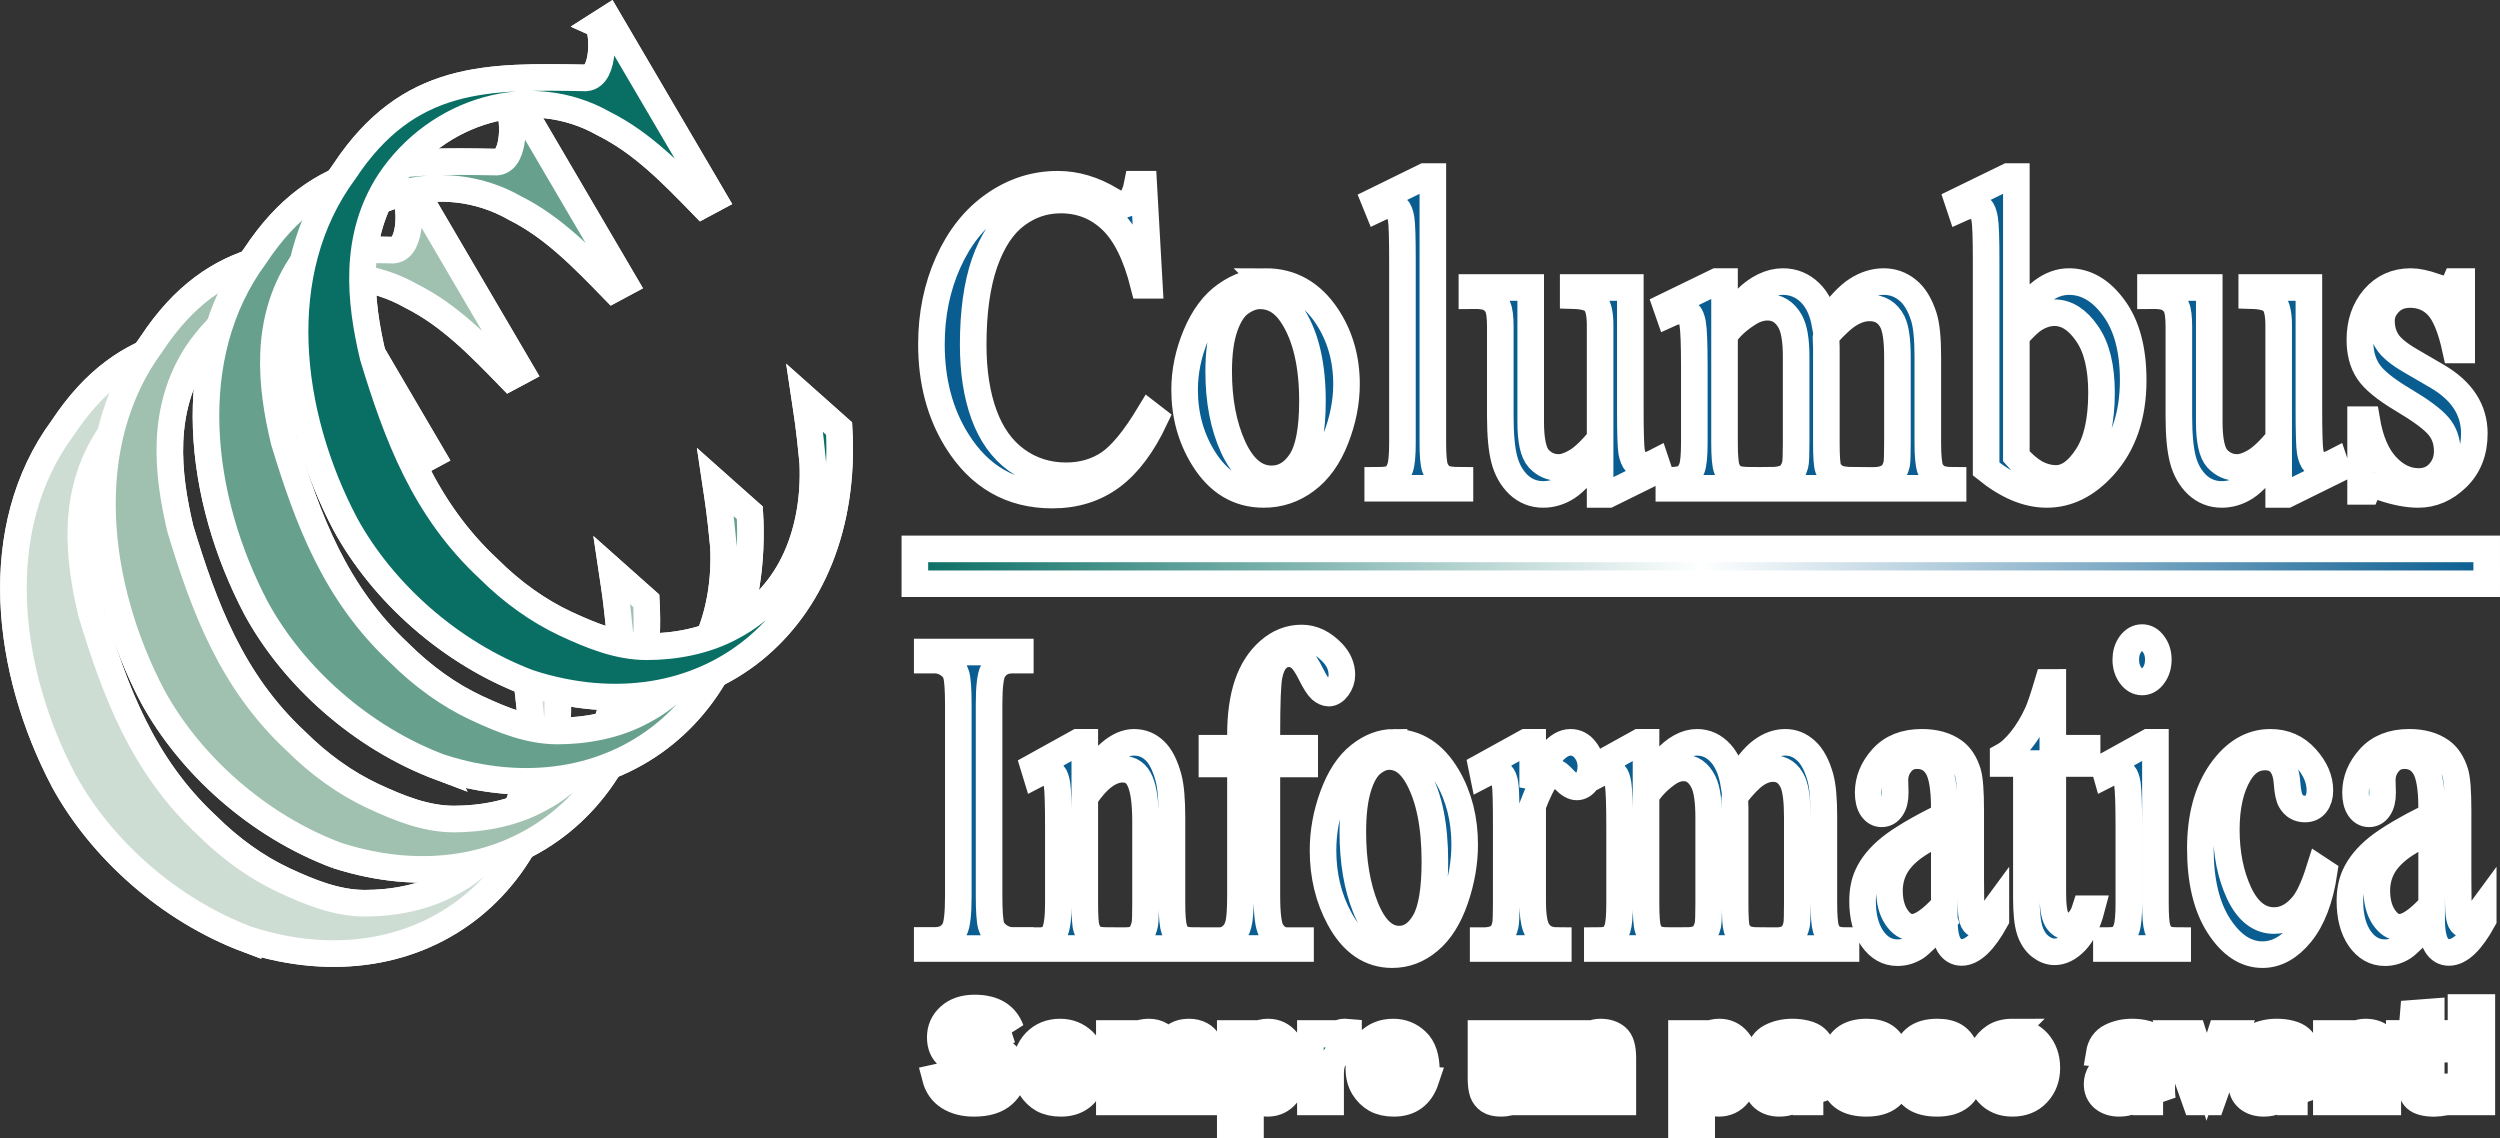
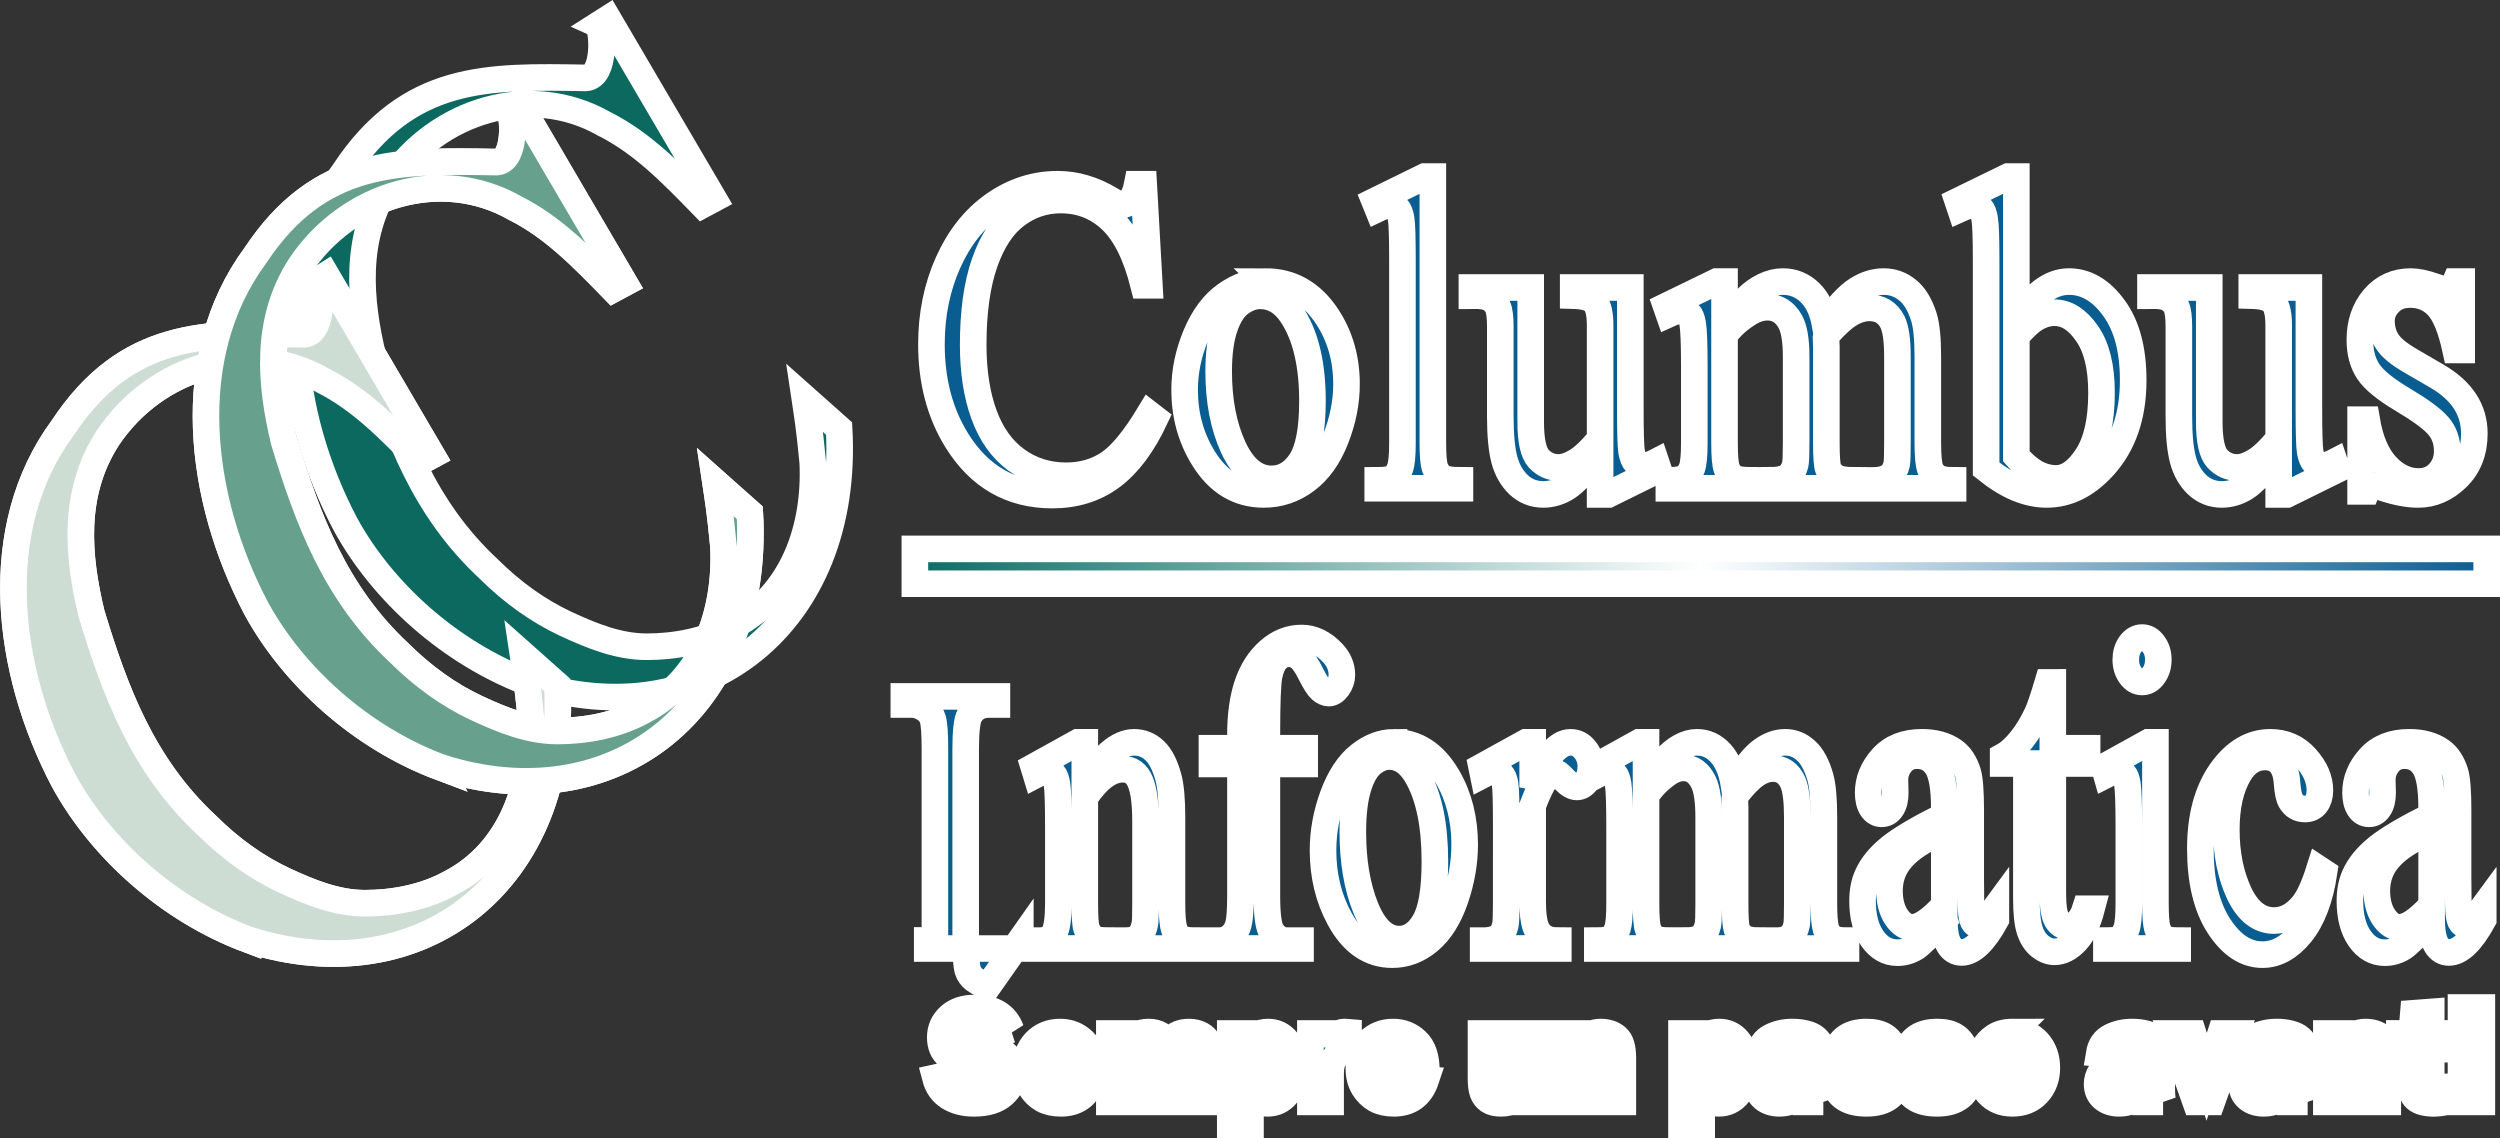
<svg xmlns="http://www.w3.org/2000/svg" xmlns:ns1="http://sodipodi.sourceforge.net/DTD/sodipodi-0.dtd" xmlns:ns2="http://www.inkscape.org/namespaces/inkscape" xmlns:xlink="http://www.w3.org/1999/xlink" viewBox="0 0 940.294 428.138" version="1.1" id="svg43" ns1:docname="logo-columbus.svg" ns2:version="1.2.1 (9c6d41e410, 2022-07-14)" width="940.294" height="428.138">
  <rect x="0" y="0" width="940.294" height="428.138" fill="#333333" stroke="none" />
  <ns1:namedview id="namedview45" pagecolor="#505050" bordercolor="#ffffff" borderopacity="1" ns2:showpageshadow="0" ns2:pageopacity="0" ns2:pagecheckerboard="1" ns2:deskcolor="#505050" showgrid="false" ns2:zoom="0.91408283" ns2:cx="525.66352" ns2:cy="254.90031" ns2:window-width="1920" ns2:window-height="1009" ns2:window-x="1912" ns2:window-y="-2" ns2:window-maximized="1" ns2:current-layer="svg43" />
  <defs id="defs5">
    <path id="reuse-0" fill="#ceddd4" d="M 90.956,357.119 C 60.057,345.545 33.82,321.704 19.505,295.49 -2.972,252.804 -9.658,197.659 19.111,158.7 c 24.918,-37.678 55.409,-36.963 93.656,-36.287 7.757,-0.593 6.535,-19.417 4.519,-20.425 l 4.022,-2.565 40.988,69.908 -4.386,2.352 c -11.975,-12.313 -23.348,-24.069 -38.094,-31.457 -28.59,-16.306 -64.712,-5.372 -83.25,22.399 -14.016,21.671 -11.514,46.268 -6.323,67.983 9.208,30.274 19.82,58.927 44.676,82.108 9.282,9.221 19.248,16.338 29.898,21.351 10.597,4.915 20.578,8.895 31.442,8.941 10.96,-0.008 23.123,-2.16 33.485,-7.956 23.196,-12.231 32.106,-38.077 30.922,-63.512 -1.382,-14.316 -1.96,-17.232 -3.117,-25.003 l 13.336,11.863 c 4.269,75.825 -52.893,120.195 -119.928,98.717 z" font-family="Georgia" font-size="82.519px" font-weight="400" letter-spacing="206.298" style="line-height:2.25;-inkscape-font-specification:'Georgia, Normal';font-variant-ligatures:normal;font-variant-caps:normal;font-variant-numeric:normal;font-feature-settings:normal;text-align:start" word-spacing="0" />
-     <path id="reuse-1" fill="#a0c0b0" d="M 125.473,324.478 C 94.574,312.904 68.336,289.064 54.022,262.849 31.545,220.163 24.859,165.018 53.627,126.059 78.545,88.382 109.036,89.096 147.283,89.772 c 7.757,-0.593 6.535,-19.417 4.519,-20.425 l 4.022,-2.565 40.988,69.908 -4.386,2.352 c -11.975,-12.313 -23.348,-24.069 -38.094,-31.457 -28.59,-16.306 -64.712,-5.372 -83.25,22.399 -14.016,21.671 -11.514,46.268 -6.323,67.983 9.208,30.274 19.82,58.927 44.676,82.108 9.283,9.221 19.248,16.338 29.898,21.351 10.597,4.915 20.578,8.895 31.442,8.941 10.96,-0.008 23.123,-2.16 33.485,-7.956 23.196,-12.231 32.106,-38.077 30.922,-63.512 -1.382,-14.316 -1.96,-17.232 -3.117,-25.003 l 13.336,11.863 c 4.269,75.825 -52.893,120.195 -119.928,98.717 z" font-family="Georgia" font-size="82.519px" font-weight="400" letter-spacing="206.298" style="line-height:2.25;-inkscape-font-specification:'Georgia, Normal';font-variant-ligatures:normal;font-variant-caps:normal;font-variant-numeric:normal;font-feature-settings:normal;text-align:start" word-spacing="0" />
    <path id="reuse-2" fill="#67a18e" d="M 165.617,290.337 C 134.718,278.763 108.481,254.922 94.166,228.708 71.689,186.022 65.003,130.877 93.772,91.918 118.689,54.24 149.181,54.955 187.427,55.631 c 7.756,-0.593 6.535,-19.417 4.518,-20.425 l 4.022,-2.565 40.989,69.908 -4.386,2.352 C 220.596,92.588 209.223,80.832 194.477,73.444 165.887,57.138 129.765,68.072 111.227,95.843 c -14.016,21.671 -11.514,46.268 -6.323,67.983 9.208,30.274 19.82,58.927 44.676,82.108 9.283,9.221 19.248,16.338 29.898,21.351 10.597,4.915 20.578,8.895 31.442,8.941 10.96,-0.008 23.123,-2.16 33.485,-7.956 23.196,-12.231 32.106,-38.077 30.922,-63.512 -1.382,-14.316 -1.96,-17.232 -3.117,-25.003 l 13.336,11.863 c 4.269,75.825 -52.893,120.195 -119.928,98.717 z" font-family="Georgia" font-size="82.519px" font-weight="400" letter-spacing="206.298" style="line-height:2.25;-inkscape-font-specification:'Georgia, Normal';font-variant-ligatures:normal;font-variant-caps:normal;font-variant-numeric:normal;font-feature-settings:normal;text-align:start" word-spacing="0" />
  </defs>
  <defs id="defs15">
    <linearGradient id="a">
      <stop offset="0" stop-color="#096e64" id="stop7" />
      <stop offset=".5" stop-color="#feffff" id="stop9" />
      <stop offset="1" stop-color="#0a5d90" id="stop11" />
    </linearGradient>
    <linearGradient xlink:href="#a" id="b" x1="146.303" x2="70.345" y1="210.939" y2="210.939" gradientTransform="matrix(-7.783,0,0,-7.78,1482.807,1860.643)" gradientUnits="userSpaceOnUse" />
  </defs>
  <path fill="#0a5d90" d="m 430.169,69.296 2.135,38.008 h -2.135 q -4.271,-17.067 -12.193,-24.569 -7.922,-7.503 -19.012,-7.503 -9.299,0 -16.808,5.689 -7.508,5.606 -11.848,17.974 -4.271,12.367 -4.271,30.753 0,15.17 4.064,26.301 4.064,11.13 12.193,17.067 8.197,5.936 18.668,5.936 9.093,0 16.05,-4.617 6.957,-4.699 15.292,-18.551 l 2.135,1.649 q -7.026,14.923 -16.395,21.849 -9.368,6.926 -22.25,6.926 -23.214,0 -35.958,-20.612 -9.506,-15.335 -9.506,-36.112 0,-16.737 6.269,-30.753 6.269,-14.016 17.221,-21.684 11.022,-7.75 24.041,-7.75 10.126,0 19.977,5.936 2.893,1.814 4.133,1.814 1.86,0 3.238,-1.566 1.791,-2.226 2.549,-6.184 z m 45.9,36.607 q 14.328,0 23.008,13.027 7.371,11.13 7.371,25.559 0,10.141 -4.064,20.529 -4.064,10.388 -11.228,15.665 -7.095,5.277 -15.844,5.277 -14.259,0 -22.663,-13.604 -7.095,-11.46 -7.095,-25.724 0,-10.388 4.271,-20.612 4.34,-10.306 11.366,-15.17 7.026,-4.947 14.879,-4.947 z m -2.135,5.359 q -3.651,0 -7.371,2.638 -3.651,2.556 -5.924,9.069 -2.273,6.513 -2.273,16.737 0,16.489 5.442,28.444 5.511,11.955 14.466,11.955 6.682,0 11.022,-6.596 4.34,-6.596 4.34,-22.673 0,-20.117 -7.233,-31.66 -4.891,-7.915 -12.468,-7.915 z M 538.916,66.411 V 166.584 q 0,7.09 0.827,9.399 0.895,2.309 2.687,3.545 1.791,1.154 6.682,1.154 v 2.968 h -30.929 v -2.968 q 4.34,0 5.924,-1.072 1.584,-1.072 2.48,-3.545 0.896,-2.473 0.896,-9.481 V 97.988 q 0,-12.779 -0.482,-15.665 -0.483,-2.968 -1.584,-4.04 -1.033,-1.072 -2.687,-1.072 -1.791,0 -4.546,1.319 l -1.171,-2.886 18.806,-9.234 z m 74.281,41.718 v 45.758 q 0,13.109 0.482,16.077 0.551,2.886 1.653,4.04 1.171,1.154 2.687,1.154 2.135,0 4.822,-1.402 l 0.964,2.886 -18.874,9.317 h -3.1 v -15.995 q -8.128,10.553 -12.399,13.274 -4.271,2.721 -9.024,2.721 -5.304,0 -9.231,-3.628 -3.858,-3.71 -5.373,-9.481 -1.515,-5.771 -1.515,-16.325 V 122.805 q 0,-5.359 -0.964,-7.42 -0.964,-2.061 -2.893,-3.133 -1.86,-1.154 -6.82,-1.072 v -3.051 h 22.112 v 50.54 q 0,10.553 3.031,13.851 3.1,3.298 7.44,3.298 2.962,0 6.682,-2.226 3.789,-2.226 8.955,-8.492 v -42.79 q 0,-6.431 -1.998,-8.657 -1.929,-2.309 -8.128,-2.473 v -3.051 z m 35.43,13.851 q 6.888,-8.245 8.128,-9.481 3.1,-3.133 6.682,-4.864 3.582,-1.731 7.095,-1.731 5.924,0 10.195,4.122 4.271,4.122 5.717,11.955 7.095,-9.894 11.986,-12.944 4.891,-3.133 10.057,-3.133 5.029,0 8.886,3.133 3.926,3.051 6.2,10.059 1.515,4.782 1.515,15.005 v 32.484 q 0,7.09 0.896,9.729 0.689,1.814 2.549,3.133 1.86,1.237 6.062,1.237 v 2.968 H 703.459 v -2.968 h 1.309 q 4.064,0 6.337,-1.896 1.584,-1.319 2.273,-4.205 0.276,-1.402 0.276,-7.997 v -32.484 q 0,-9.234 -1.86,-13.027 -2.686,-5.277 -8.611,-5.277 -3.651,0 -7.371,2.226 -3.651,2.144 -8.886,8.08 l -0.138,0.907 0.138,3.545 v 36.03 q 0,7.75 0.689,9.646 0.758,1.896 2.755,3.215 1.998,1.237 6.82,1.237 v 2.968 H 665.297 v -2.968 q 5.235,0 7.164,-1.484 1.998,-1.484 2.755,-4.452 0.345,-1.402 0.345,-8.162 v -32.484 q 0,-9.234 -2.273,-13.274 -3.031,-5.277 -8.473,-5.277 -3.72,0 -7.371,2.391 -5.717,3.628 -8.817,8.162 v 40.482 q 0,7.42 0.827,9.646 0.896,2.226 2.549,3.38 1.722,1.072 6.888,1.072 v 2.968 H 627.686 v -2.968 q 4.34,0 6.062,-1.072 1.722,-1.154 2.618,-3.545 0.895,-2.473 0.895,-9.481 v -28.857 q 0,-12.45 -0.62,-16.077 -0.483,-2.721 -1.515,-3.71 -1.033,-1.072 -2.824,-1.072 -1.929,0 -4.615,1.237 l -1.033,-2.968 19.012,-9.234 h 2.962 z m 109.757,-0.824 q 9.162,-15.253 19.77,-15.253 9.713,0 16.946,9.976 7.233,9.894 7.233,27.125 0,20.117 -11.159,32.402 -9.575,10.553 -21.354,10.553 -5.511,0 -11.228,-2.391 -5.649,-2.391 -11.573,-7.173 V 98.153 q 0,-12.862 -0.551,-15.83 -0.482,-2.968 -1.584,-4.04 -1.102,-1.072 -2.755,-1.072 -1.929,0 -4.822,1.319 l -0.964,-2.886 18.943,-9.234 h 3.1 z m 0,5.277 v 45.181 q 3.513,4.122 7.233,6.266 3.789,2.061 7.715,2.061 6.269,0 11.642,-8.245 5.442,-8.245 5.442,-23.992 0,-14.511 -5.442,-22.261 -5.373,-7.833 -12.262,-7.833 -3.651,0 -7.302,2.226 -2.755,1.649 -7.026,6.596 z m 110.032,-18.303 v 45.758 q 0,13.109 0.482,16.077 0.551,2.886 1.653,4.04 1.171,1.154 2.687,1.154 2.135,0 4.822,-1.402 l 0.964,2.886 -18.874,9.317 h -3.1 v -15.995 q -8.128,10.553 -12.399,13.274 -4.271,2.721 -9.024,2.721 -5.304,0 -9.231,-3.628 -3.858,-3.71 -5.373,-9.481 -1.515,-5.771 -1.515,-16.325 V 122.805 q 0,-5.359 -0.964,-7.42 -0.964,-2.061 -2.893,-3.133 -1.86,-1.154 -6.82,-1.072 v -3.051 h 22.112 v 50.54 q 0,10.553 3.031,13.851 3.1,3.298 7.44,3.298 2.962,0 6.682,-2.226 3.789,-2.226 8.955,-8.492 v -42.79 q 0,-6.431 -1.998,-8.657 -1.929,-2.309 -8.128,-2.473 v -3.051 z m 57.473,-2.226 v 25.724 h -2.273 q -2.618,-12.12 -6.751,-16.489 -4.064,-4.37 -10.402,-4.37 -4.822,0 -7.784,3.051 -2.962,3.051 -2.962,6.761 0,4.617 2.204,7.915 2.135,3.38 8.68,7.173 l 10.057,5.854 q 13.984,8.162 13.984,21.519 0,10.306 -6.544,16.654 -6.475,6.266 -14.535,6.266 -5.786,0 -13.226,-2.473 -2.273,-0.824 -3.72,-0.824 -1.584,0 -2.48,2.144 h -2.273 v -26.96 h 2.273 q 1.929,11.543 7.371,17.396 5.442,5.854 12.193,5.854 4.753,0 7.715,-3.298 3.031,-3.38 3.031,-8.08 0,-5.689 -3.375,-9.564 -3.307,-3.875 -13.295,-9.811 -9.988,-5.936 -13.088,-10.718 -3.1,-4.7 -3.1,-11.872 0,-9.317 5.304,-15.583 5.373,-6.266 13.846,-6.266 3.72,0 9.024,1.896 3.513,1.237 4.684,1.237 1.102,0 1.722,-0.577 0.62,-0.577 1.447,-2.556 z" font-family="'Times New Roman'" font-size="96px" letter-spacing="1" style="line-height:2;-inkscape-font-specification:'Times New Roman, Normal';stroke:#ffffff;stroke-width:10;stroke-dasharray:none;paint-order:markers stroke fill" word-spacing="0" id="path17" />
-   <path fill="#0a5d90" d="m 383.764,353.716 v 3.043 h -35.017 v -3.043 h 2.893 q 5.063,0 7.353,-4.03 1.446,-2.632 1.446,-12.666 v -72.049 q 0,-8.472 -0.783,-11.186 -0.603,-2.056 -2.471,-3.537 -2.652,-1.974 -5.545,-1.974 h -2.893 v -3.043 h 35.017 v 3.043 h -2.953 q -5.002,0 -7.293,4.03 -1.507,2.632 -1.507,12.666 v 72.049 q 0,8.472 0.783,11.186 0.603,2.056 2.531,3.537 2.592,1.974 5.485,1.974 z m 24.248,-58.561 q 9.703,-15.956 18.503,-15.956 4.52,0 7.775,3.125 3.255,3.043 5.183,10.116 1.326,4.935 1.326,15.134 v 32.159 q 0,7.156 0.844,9.705 0.663,2.056 2.109,3.208 1.507,1.151 5.485,1.151 v 2.961 h -27.302 v -2.961 h 1.145 q 3.857,0 5.364,-1.563 1.567,-1.645 2.17,-4.77 0.241,-1.234 0.241,-7.731 v -30.843 q 0,-10.281 -1.989,-14.887 -1.929,-4.688 -6.569,-4.688 -7.172,0 -14.284,10.692 v 39.726 q 0,7.649 0.663,9.459 0.844,2.385 2.29,3.537 1.507,1.069 6.027,1.069 v 2.961 h -27.302 v -2.961 h 1.205 q 4.219,0 5.665,-2.879 1.507,-2.961 1.507,-11.186 v -27.964 q 0,-13.571 -0.482,-16.532 -0.422,-2.961 -1.386,-4.03 -0.904,-1.069 -2.471,-1.069 -1.688,0 -4.038,1.234 l -0.904,-2.961 16.634,-9.212 h 2.592 z m 68.487,-7.814 v 49.513 q 0,10.528 1.688,13.324 2.23,3.619 5.967,3.619 h 5.002 v 2.961 h -32.967 v -2.961 h 2.471 q 2.411,0 4.4,-1.645 1.989,-1.645 2.712,-4.441 0.783,-2.796 0.783,-10.857 v -49.513 h -10.728 v -5.922 h 10.728 v -4.935 q 0,-11.268 2.652,-19.082 2.652,-7.814 8.076,-12.584 5.485,-4.853 12.295,-4.853 6.328,0 11.632,5.593 3.496,3.701 3.496,8.307 0,2.467 -1.567,4.688 -1.567,2.138 -3.375,2.138 -1.386,0 -2.953,-1.316 -1.507,-1.398 -3.737,-5.84 -2.23,-4.524 -4.098,-6.086 -1.868,-1.563 -4.159,-1.563 -2.772,0 -4.701,2.056 -1.929,1.974 -2.772,6.251 -0.844,4.195 -0.844,21.796 v 5.428 h 14.224 v 5.922 z m 47.814,-8.143 q 12.536,0 20.13,12.995 6.449,11.104 6.449,25.497 0,10.117 -3.556,20.48 -3.556,10.363 -9.824,15.627 -6.208,5.264 -13.862,5.264 -12.476,0 -19.829,-13.571 -6.208,-11.432 -6.208,-25.661 0,-10.363 3.737,-20.562 3.797,-10.281 9.944,-15.134 6.148,-4.935 13.018,-4.935 z m -1.868,5.346 q -3.194,0 -6.449,2.632 -3.194,2.55 -5.183,9.047 -1.989,6.498 -1.989,16.696 0,16.45 4.761,28.376 4.822,11.926 12.657,11.926 5.846,0 9.643,-6.58 3.797,-6.58 3.797,-22.618 0,-20.069 -6.328,-31.583 -4.279,-7.896 -10.909,-7.896 z m 54.022,-5.346 v 16.943 q 6.931,-16.943 14.224,-16.943 3.315,0 5.485,2.796 2.17,2.714 2.17,6.333 0,3.208 -1.567,5.428 -1.567,2.221 -3.737,2.221 -2.109,0 -4.761,-2.796 -2.591,-2.879 -3.857,-2.879 -1.085,0 -2.351,1.645 -2.712,3.372 -5.605,11.103 v 36.107 q 0,6.251 1.145,9.459 0.784,2.221 2.772,3.701 1.989,1.48 5.726,1.48 v 2.961 h -28.267 v -2.961 q 4.219,0 6.268,-1.809 1.507,-1.316 2.109,-4.195 0.301,-1.398 0.301,-7.978 V 310.618 q 0,-13.16 -0.422,-15.627 -0.362,-2.55 -1.446,-3.701 -1.025,-1.151 -2.592,-1.151 -1.868,0 -4.219,1.234 l -0.603,-2.961 16.695,-9.212 z m 42.631,16.038 q 6.027,-8.225 7.112,-9.459 2.712,-3.125 5.846,-4.853 3.134,-1.727 6.208,-1.727 5.183,0 8.92,4.112 3.737,4.112 5.002,11.926 6.208,-9.87 10.487,-12.913 4.279,-3.125 8.799,-3.125 4.4,0 7.775,3.125 3.435,3.043 5.424,10.034 1.326,4.77 1.326,14.969 v 32.406 q 0,7.073 0.784,9.705 0.602,1.81 2.23,3.125 1.627,1.234 5.304,1.234 v 2.961 h -27.242 v -2.961 h 1.145 q 3.556,0 5.545,-1.892 1.386,-1.316 1.989,-4.195 0.241,-1.398 0.241,-7.978 v -32.406 q 0,-9.212 -1.627,-12.995 -2.35,-5.264 -7.534,-5.264 -3.194,0 -6.449,2.221 -3.194,2.139 -7.775,8.06 l -0.121,0.904 0.121,3.537 v 35.942 q 0,7.731 0.602,9.623 0.663,1.892 2.411,3.208 1.748,1.234 5.967,1.234 v 2.961 h -27.905 v -2.961 q 4.581,0 6.268,-1.48 1.748,-1.48 2.411,-4.441 0.301,-1.398 0.301,-8.143 v -32.406 q 0,-9.212 -1.989,-13.242 -2.652,-5.264 -7.413,-5.264 -3.255,0 -6.449,2.385 -5.002,3.619 -7.715,8.142 v 40.384 q 0,7.402 0.723,9.623 0.784,2.221 2.23,3.372 1.507,1.069 6.027,1.069 v 2.961 h -27.302 v -2.961 q 3.797,0 5.304,-1.069 1.507,-1.151 2.29,-3.537 0.784,-2.467 0.784,-9.459 v -28.787 q 0,-12.42 -0.542,-16.038 -0.422,-2.714 -1.326,-3.701 -0.904,-1.069 -2.471,-1.069 -1.688,0 -4.038,1.234 l -0.904,-2.961 16.634,-9.212 h 2.592 z m 112.182,50.665 q -8.498,8.965 -10.668,10.363 -3.254,2.056 -6.931,2.056 -5.726,0 -9.462,-5.346 -3.676,-5.346 -3.676,-14.064 0,-5.511 1.808,-9.541 2.471,-5.593 8.558,-10.528 6.148,-4.935 20.371,-12.008 v -2.961 q 0,-11.268 -2.652,-15.463 -2.591,-4.195 -7.594,-4.195 -3.797,0 -6.027,2.796 -2.29,2.796 -2.29,6.415 l 0.121,4.77 q 0,3.783 -1.447,5.84 -1.386,2.056 -3.676,2.056 -2.23,0 -3.676,-2.139 -1.386,-2.138 -1.386,-5.84 0,-7.073 5.304,-12.995 5.304,-5.922 14.887,-5.922 7.353,0 12.054,3.372 3.556,2.55 5.243,7.978 1.085,3.537 1.085,14.476 v 25.579 q 0,10.774 0.301,13.242 0.301,2.385 0.964,3.208 0.723,0.823 1.627,0.823 0.964,0 1.688,-0.575 1.266,-1.069 4.882,-6.004 v 4.606 q -6.75,12.337 -12.898,12.337 -2.953,0 -4.701,-2.796 -1.748,-2.796 -1.808,-9.541 z m 0,-5.346 v -28.705 q -9.101,4.935 -11.753,6.991 -4.761,3.619 -6.81,7.567 -2.049,3.948 -2.049,8.636 0,5.922 2.592,9.87 2.592,3.866 5.967,3.866 4.581,0 12.054,-8.225 z m 40.823,-83.893 v 24.757 h 12.898 v 5.757 h -12.898 v 48.855 q 0,7.32 1.507,9.87 1.567,2.55 3.978,2.55 1.989,0 3.857,-1.645 1.868,-1.727 2.893,-5.017 h 2.351 q -2.109,8.06 -5.967,12.173 -3.857,4.03 -7.956,4.03 -2.772,0 -5.424,-2.056 -2.652,-2.138 -3.918,-6.004 -1.266,-3.948 -1.266,-12.09 v -50.665 h -8.739 v -2.714 q 3.315,-1.809 6.75,-6.086 3.496,-4.359 6.208,-10.281 1.386,-3.125 3.857,-11.432 z m 33.59,-16.861 q 2.531,0 4.279,2.467 1.808,2.385 1.808,5.84 0,3.454 -1.808,5.922 -1.748,2.467 -4.279,2.467 -2.531,0 -4.339,-2.467 -1.808,-2.467 -1.808,-5.922 0,-3.454 1.748,-5.84 1.808,-2.467 4.4,-2.467 z m 5.002,39.397 v 60.535 q 0,7.073 0.723,9.459 0.783,2.303 2.23,3.454 1.507,1.151 5.424,1.151 v 2.961 h -26.82 v -2.961 q 4.038,0 5.424,-1.069 1.386,-1.069 2.17,-3.537 0.844,-2.467 0.844,-9.459 v -29.034 q 0,-12.255 -0.542,-15.874 -0.422,-2.632 -1.326,-3.619 -0.904,-1.069 -2.471,-1.069 -1.688,0 -4.098,1.234 l -0.844,-2.961 16.634,-9.212 z m 63.424,48.938 q -2.23,14.887 -8.739,22.947 -6.509,7.978 -14.404,7.978 -9.402,0 -16.393,-10.775 -6.991,-10.774 -6.991,-29.116 0,-17.766 7.715,-28.869 7.775,-11.103 18.623,-11.103 8.136,0 13.38,5.922 5.243,5.84 5.243,12.173 0,3.125 -1.507,5.099 -1.446,1.892 -4.098,1.892 -3.556,0 -5.364,-3.125 -1.025,-1.727 -1.386,-6.58 -0.301,-4.853 -2.411,-7.402 -2.109,-2.467 -5.846,-2.467 -6.027,0 -9.703,6.086 -4.882,8.06 -4.882,21.302 0,13.489 4.822,23.852 4.882,10.281 13.139,10.281 5.906,0 10.607,-5.511 3.315,-3.783 6.449,-13.735 z m 40.461,17.766 q -8.498,8.965 -10.668,10.363 -3.255,2.056 -6.931,2.056 -5.726,0 -9.462,-5.346 -3.676,-5.346 -3.676,-14.064 0,-5.511 1.808,-9.541 2.471,-5.593 8.558,-10.528 6.148,-4.935 20.371,-12.008 v -2.961 q 0,-11.268 -2.652,-15.463 -2.592,-4.195 -7.594,-4.195 -3.797,0 -6.027,2.796 -2.29,2.796 -2.29,6.415 l 0.121,4.77 q 0,3.783 -1.446,5.84 -1.386,2.056 -3.676,2.056 -2.23,0 -3.676,-2.139 -1.386,-2.138 -1.386,-5.84 0,-7.073 5.304,-12.995 5.304,-5.922 14.887,-5.922 7.353,0 12.054,3.372 3.556,2.55 5.243,7.978 1.085,3.537 1.085,14.476 v 25.579 q 0,10.774 0.301,13.242 0.301,2.385 0.964,3.208 0.723,0.823 1.627,0.823 0.964,0 1.688,-0.575 1.266,-1.069 4.882,-6.004 v 4.606 q -6.75,12.337 -12.898,12.337 -2.953,0 -4.701,-2.796 -1.748,-2.796 -1.808,-9.541 z m 0,-5.346 v -28.705 q -9.101,4.935 -11.753,6.991 -4.761,3.619 -6.811,7.567 -2.049,3.948 -2.049,8.636 0,5.922 2.592,9.87 2.592,3.866 5.967,3.866 4.58,0 12.054,-8.225 z" font-family="'Times New Roman'" font-size="18.53px" letter-spacing="0.193" style="line-height:0;-inkscape-font-specification:'Times New Roman, Normal';stroke:#ffffff;stroke-width:10;stroke-dasharray:none;paint-order:markers stroke fill" word-spacing="0" id="path19" />
+   <path fill="#0a5d90" d="m 383.764,353.716 v 3.043 h -35.017 v -3.043 h 2.893 v -72.049 q 0,-8.472 -0.783,-11.186 -0.603,-2.056 -2.471,-3.537 -2.652,-1.974 -5.545,-1.974 h -2.893 v -3.043 h 35.017 v 3.043 h -2.953 q -5.002,0 -7.293,4.03 -1.507,2.632 -1.507,12.666 v 72.049 q 0,8.472 0.783,11.186 0.603,2.056 2.531,3.537 2.592,1.974 5.485,1.974 z m 24.248,-58.561 q 9.703,-15.956 18.503,-15.956 4.52,0 7.775,3.125 3.255,3.043 5.183,10.116 1.326,4.935 1.326,15.134 v 32.159 q 0,7.156 0.844,9.705 0.663,2.056 2.109,3.208 1.507,1.151 5.485,1.151 v 2.961 h -27.302 v -2.961 h 1.145 q 3.857,0 5.364,-1.563 1.567,-1.645 2.17,-4.77 0.241,-1.234 0.241,-7.731 v -30.843 q 0,-10.281 -1.989,-14.887 -1.929,-4.688 -6.569,-4.688 -7.172,0 -14.284,10.692 v 39.726 q 0,7.649 0.663,9.459 0.844,2.385 2.29,3.537 1.507,1.069 6.027,1.069 v 2.961 h -27.302 v -2.961 h 1.205 q 4.219,0 5.665,-2.879 1.507,-2.961 1.507,-11.186 v -27.964 q 0,-13.571 -0.482,-16.532 -0.422,-2.961 -1.386,-4.03 -0.904,-1.069 -2.471,-1.069 -1.688,0 -4.038,1.234 l -0.904,-2.961 16.634,-9.212 h 2.592 z m 68.487,-7.814 v 49.513 q 0,10.528 1.688,13.324 2.23,3.619 5.967,3.619 h 5.002 v 2.961 h -32.967 v -2.961 h 2.471 q 2.411,0 4.4,-1.645 1.989,-1.645 2.712,-4.441 0.783,-2.796 0.783,-10.857 v -49.513 h -10.728 v -5.922 h 10.728 v -4.935 q 0,-11.268 2.652,-19.082 2.652,-7.814 8.076,-12.584 5.485,-4.853 12.295,-4.853 6.328,0 11.632,5.593 3.496,3.701 3.496,8.307 0,2.467 -1.567,4.688 -1.567,2.138 -3.375,2.138 -1.386,0 -2.953,-1.316 -1.507,-1.398 -3.737,-5.84 -2.23,-4.524 -4.098,-6.086 -1.868,-1.563 -4.159,-1.563 -2.772,0 -4.701,2.056 -1.929,1.974 -2.772,6.251 -0.844,4.195 -0.844,21.796 v 5.428 h 14.224 v 5.922 z m 47.814,-8.143 q 12.536,0 20.13,12.995 6.449,11.104 6.449,25.497 0,10.117 -3.556,20.48 -3.556,10.363 -9.824,15.627 -6.208,5.264 -13.862,5.264 -12.476,0 -19.829,-13.571 -6.208,-11.432 -6.208,-25.661 0,-10.363 3.737,-20.562 3.797,-10.281 9.944,-15.134 6.148,-4.935 13.018,-4.935 z m -1.868,5.346 q -3.194,0 -6.449,2.632 -3.194,2.55 -5.183,9.047 -1.989,6.498 -1.989,16.696 0,16.45 4.761,28.376 4.822,11.926 12.657,11.926 5.846,0 9.643,-6.58 3.797,-6.58 3.797,-22.618 0,-20.069 -6.328,-31.583 -4.279,-7.896 -10.909,-7.896 z m 54.022,-5.346 v 16.943 q 6.931,-16.943 14.224,-16.943 3.315,0 5.485,2.796 2.17,2.714 2.17,6.333 0,3.208 -1.567,5.428 -1.567,2.221 -3.737,2.221 -2.109,0 -4.761,-2.796 -2.591,-2.879 -3.857,-2.879 -1.085,0 -2.351,1.645 -2.712,3.372 -5.605,11.103 v 36.107 q 0,6.251 1.145,9.459 0.784,2.221 2.772,3.701 1.989,1.48 5.726,1.48 v 2.961 h -28.267 v -2.961 q 4.219,0 6.268,-1.809 1.507,-1.316 2.109,-4.195 0.301,-1.398 0.301,-7.978 V 310.618 q 0,-13.16 -0.422,-15.627 -0.362,-2.55 -1.446,-3.701 -1.025,-1.151 -2.592,-1.151 -1.868,0 -4.219,1.234 l -0.603,-2.961 16.695,-9.212 z m 42.631,16.038 q 6.027,-8.225 7.112,-9.459 2.712,-3.125 5.846,-4.853 3.134,-1.727 6.208,-1.727 5.183,0 8.92,4.112 3.737,4.112 5.002,11.926 6.208,-9.87 10.487,-12.913 4.279,-3.125 8.799,-3.125 4.4,0 7.775,3.125 3.435,3.043 5.424,10.034 1.326,4.77 1.326,14.969 v 32.406 q 0,7.073 0.784,9.705 0.602,1.81 2.23,3.125 1.627,1.234 5.304,1.234 v 2.961 h -27.242 v -2.961 h 1.145 q 3.556,0 5.545,-1.892 1.386,-1.316 1.989,-4.195 0.241,-1.398 0.241,-7.978 v -32.406 q 0,-9.212 -1.627,-12.995 -2.35,-5.264 -7.534,-5.264 -3.194,0 -6.449,2.221 -3.194,2.139 -7.775,8.06 l -0.121,0.904 0.121,3.537 v 35.942 q 0,7.731 0.602,9.623 0.663,1.892 2.411,3.208 1.748,1.234 5.967,1.234 v 2.961 h -27.905 v -2.961 q 4.581,0 6.268,-1.48 1.748,-1.48 2.411,-4.441 0.301,-1.398 0.301,-8.143 v -32.406 q 0,-9.212 -1.989,-13.242 -2.652,-5.264 -7.413,-5.264 -3.255,0 -6.449,2.385 -5.002,3.619 -7.715,8.142 v 40.384 q 0,7.402 0.723,9.623 0.784,2.221 2.23,3.372 1.507,1.069 6.027,1.069 v 2.961 h -27.302 v -2.961 q 3.797,0 5.304,-1.069 1.507,-1.151 2.29,-3.537 0.784,-2.467 0.784,-9.459 v -28.787 q 0,-12.42 -0.542,-16.038 -0.422,-2.714 -1.326,-3.701 -0.904,-1.069 -2.471,-1.069 -1.688,0 -4.038,1.234 l -0.904,-2.961 16.634,-9.212 h 2.592 z m 112.182,50.665 q -8.498,8.965 -10.668,10.363 -3.254,2.056 -6.931,2.056 -5.726,0 -9.462,-5.346 -3.676,-5.346 -3.676,-14.064 0,-5.511 1.808,-9.541 2.471,-5.593 8.558,-10.528 6.148,-4.935 20.371,-12.008 v -2.961 q 0,-11.268 -2.652,-15.463 -2.591,-4.195 -7.594,-4.195 -3.797,0 -6.027,2.796 -2.29,2.796 -2.29,6.415 l 0.121,4.77 q 0,3.783 -1.447,5.84 -1.386,2.056 -3.676,2.056 -2.23,0 -3.676,-2.139 -1.386,-2.138 -1.386,-5.84 0,-7.073 5.304,-12.995 5.304,-5.922 14.887,-5.922 7.353,0 12.054,3.372 3.556,2.55 5.243,7.978 1.085,3.537 1.085,14.476 v 25.579 q 0,10.774 0.301,13.242 0.301,2.385 0.964,3.208 0.723,0.823 1.627,0.823 0.964,0 1.688,-0.575 1.266,-1.069 4.882,-6.004 v 4.606 q -6.75,12.337 -12.898,12.337 -2.953,0 -4.701,-2.796 -1.748,-2.796 -1.808,-9.541 z m 0,-5.346 v -28.705 q -9.101,4.935 -11.753,6.991 -4.761,3.619 -6.81,7.567 -2.049,3.948 -2.049,8.636 0,5.922 2.592,9.87 2.592,3.866 5.967,3.866 4.581,0 12.054,-8.225 z m 40.823,-83.893 v 24.757 h 12.898 v 5.757 h -12.898 v 48.855 q 0,7.32 1.507,9.87 1.567,2.55 3.978,2.55 1.989,0 3.857,-1.645 1.868,-1.727 2.893,-5.017 h 2.351 q -2.109,8.06 -5.967,12.173 -3.857,4.03 -7.956,4.03 -2.772,0 -5.424,-2.056 -2.652,-2.138 -3.918,-6.004 -1.266,-3.948 -1.266,-12.09 v -50.665 h -8.739 v -2.714 q 3.315,-1.809 6.75,-6.086 3.496,-4.359 6.208,-10.281 1.386,-3.125 3.857,-11.432 z m 33.59,-16.861 q 2.531,0 4.279,2.467 1.808,2.385 1.808,5.84 0,3.454 -1.808,5.922 -1.748,2.467 -4.279,2.467 -2.531,0 -4.339,-2.467 -1.808,-2.467 -1.808,-5.922 0,-3.454 1.748,-5.84 1.808,-2.467 4.4,-2.467 z m 5.002,39.397 v 60.535 q 0,7.073 0.723,9.459 0.783,2.303 2.23,3.454 1.507,1.151 5.424,1.151 v 2.961 h -26.82 v -2.961 q 4.038,0 5.424,-1.069 1.386,-1.069 2.17,-3.537 0.844,-2.467 0.844,-9.459 v -29.034 q 0,-12.255 -0.542,-15.874 -0.422,-2.632 -1.326,-3.619 -0.904,-1.069 -2.471,-1.069 -1.688,0 -4.098,1.234 l -0.844,-2.961 16.634,-9.212 z m 63.424,48.938 q -2.23,14.887 -8.739,22.947 -6.509,7.978 -14.404,7.978 -9.402,0 -16.393,-10.775 -6.991,-10.774 -6.991,-29.116 0,-17.766 7.715,-28.869 7.775,-11.103 18.623,-11.103 8.136,0 13.38,5.922 5.243,5.84 5.243,12.173 0,3.125 -1.507,5.099 -1.446,1.892 -4.098,1.892 -3.556,0 -5.364,-3.125 -1.025,-1.727 -1.386,-6.58 -0.301,-4.853 -2.411,-7.402 -2.109,-2.467 -5.846,-2.467 -6.027,0 -9.703,6.086 -4.882,8.06 -4.882,21.302 0,13.489 4.822,23.852 4.882,10.281 13.139,10.281 5.906,0 10.607,-5.511 3.315,-3.783 6.449,-13.735 z m 40.461,17.766 q -8.498,8.965 -10.668,10.363 -3.255,2.056 -6.931,2.056 -5.726,0 -9.462,-5.346 -3.676,-5.346 -3.676,-14.064 0,-5.511 1.808,-9.541 2.471,-5.593 8.558,-10.528 6.148,-4.935 20.371,-12.008 v -2.961 q 0,-11.268 -2.652,-15.463 -2.592,-4.195 -7.594,-4.195 -3.797,0 -6.027,2.796 -2.29,2.796 -2.29,6.415 l 0.121,4.77 q 0,3.783 -1.446,5.84 -1.386,2.056 -3.676,2.056 -2.23,0 -3.676,-2.139 -1.386,-2.138 -1.386,-5.84 0,-7.073 5.304,-12.995 5.304,-5.922 14.887,-5.922 7.353,0 12.054,3.372 3.556,2.55 5.243,7.978 1.085,3.537 1.085,14.476 v 25.579 q 0,10.774 0.301,13.242 0.301,2.385 0.964,3.208 0.723,0.823 1.627,0.823 0.964,0 1.688,-0.575 1.266,-1.069 4.882,-6.004 v 4.606 q -6.75,12.337 -12.898,12.337 -2.953,0 -4.701,-2.796 -1.748,-2.796 -1.808,-9.541 z m 0,-5.346 v -28.705 q -9.101,4.935 -11.753,6.991 -4.761,3.619 -6.811,7.567 -2.049,3.948 -2.049,8.636 0,5.922 2.592,9.87 2.592,3.866 5.967,3.866 4.58,0 12.054,-8.225 z" font-family="'Times New Roman'" font-size="18.53px" letter-spacing="0.193" style="line-height:0;-inkscape-font-specification:'Times New Roman, Normal';stroke:#ffffff;stroke-width:10;stroke-dasharray:none;paint-order:markers stroke fill" word-spacing="0" id="path19" />
  <path fill="url(#b)" fill-rule="evenodd" d="M 935.294,219.554 H 344.095 v -13.1 h 591.198 z" id="path21" style="fill:url(#b);stroke:#ffffff;stroke-width:10;stroke-dasharray:none;paint-order:markers stroke fill" />
  <use xlink:href="#reuse-0" font-family="Georgia" font-size="82.519px" font-weight="400" letter-spacing="206.298" style="line-height:2.25;-inkscape-font-specification:'Georgia, Normal';font-variant-ligatures:normal;font-variant-caps:normal;font-variant-numeric:normal;font-feature-settings:normal;text-align:start;stroke:#ffffff;stroke-width:10.308;stroke-dasharray:none;paint-order:markers stroke fill" word-spacing="0" id="use23" transform="matrix(0.97,0,0,0.97,5.047,7.005)" />
  <use xlink:href="#reuse-1" font-family="Georgia" font-size="82.519px" font-weight="400" letter-spacing="206.298" style="line-height:2.25;-inkscape-font-specification:'Georgia, Normal';font-variant-ligatures:normal;font-variant-caps:normal;font-variant-numeric:normal;font-feature-settings:normal;text-align:start;stroke:#ffffff;stroke-width:10.308;stroke-dasharray:none;paint-order:markers stroke fill" word-spacing="0" id="use25" transform="matrix(0.97,0,0,0.97,5.047,7.005)" />
  <use xlink:href="#reuse-2" font-family="Georgia" font-size="82.519px" font-weight="400" letter-spacing="206.298" style="line-height:2.25;-inkscape-font-specification:'Georgia, Normal';font-variant-ligatures:normal;font-variant-caps:normal;font-variant-numeric:normal;font-feature-settings:normal;text-align:start;stroke:#ffffff;stroke-width:10.308;stroke-dasharray:none;paint-order:markers stroke fill" word-spacing="0" id="use27" transform="matrix(0.97,0,0,0.97,5.047,7.005)" />
  <path fill="#0b6960" d="m 199.237,256.941 c -29.982,-11.225 -55.44,-34.348 -69.329,-59.773 -21.809,-41.401 -28.297,-94.885 -0.383,-132.671 24.178,-36.543 53.764,-35.85 90.875,-35.195 7.526,-0.575 6.341,-18.832 4.384,-19.81 l 3.903,-2.487 39.771,67.803 -4.256,2.281 C 252.583,65.147 241.548,53.745 227.24,46.579 c -27.741,-15.815 -62.79,-5.21 -80.778,21.725 -13.599,21.019 -11.173,44.875 -6.136,65.936 8.934,29.362 19.231,57.153 43.349,79.636 9.007,8.944 18.677,15.846 29.01,20.708 10.282,4.767 19.966,8.628 30.508,8.672 10.635,-0.008 22.436,-2.095 32.491,-7.716 22.507,-11.862 31.153,-36.93 30.004,-61.599 -1.341,-13.885 -1.902,-16.714 -3.025,-24.251 l 12.94,11.506 c 4.142,73.542 -51.322,116.576 -116.366,95.745 z" font-family="Georgia" font-size="82.519px" font-weight="400" letter-spacing="206.298" style="line-height:2.25;-inkscape-font-specification:'Georgia, Normal';font-variant-ligatures:normal;font-variant-caps:normal;font-variant-numeric:normal;font-feature-settings:normal;text-align:start;stroke:#ffffff;stroke-width:10;stroke-dasharray:none;paint-order:markers stroke fill" word-spacing="0" id="path29" />
  <use xlink:href="#reuse-0" font-family="Georgia" font-size="82.519px" font-weight="400" letter-spacing="206.298" style="line-height:2.25;-inkscape-font-specification:'Georgia, Normal';font-variant-ligatures:normal;font-variant-caps:normal;font-variant-numeric:normal;font-feature-settings:normal;text-align:start;stroke:#ffffff;stroke-width:10.308;stroke-dasharray:none;paint-order:markers stroke fill" word-spacing="0" id="use31" transform="matrix(0.97,0,0,0.97,5.047,7.005)" />
  <use xlink:href="#reuse-1" font-family="Georgia" font-size="82.519px" font-weight="400" letter-spacing="206.298" style="line-height:2.25;-inkscape-font-specification:'Georgia, Normal';font-variant-ligatures:normal;font-variant-caps:normal;font-variant-numeric:normal;font-feature-settings:normal;text-align:start;stroke:#ffffff;stroke-width:10.308;stroke-dasharray:none;paint-order:markers stroke fill" word-spacing="0" id="use33" transform="matrix(0.97,0,0,0.97,5.047,7.005)" />
  <use xlink:href="#reuse-2" font-family="Georgia" font-size="82.519px" font-weight="400" letter-spacing="206.298" style="line-height:2.25;-inkscape-font-specification:'Georgia, Normal';font-variant-ligatures:normal;font-variant-caps:normal;font-variant-numeric:normal;font-feature-settings:normal;text-align:start;stroke:#ffffff;stroke-width:10.308;stroke-dasharray:none;paint-order:markers stroke fill" word-spacing="0" id="use35" transform="matrix(0.97,0,0,0.97,5.047,7.005)" />
-   <path fill="#096e64" d="m 199.237,256.941 c -29.982,-11.225 -55.44,-34.348 -69.329,-59.773 -21.809,-41.401 -28.297,-94.885 -0.383,-132.671 24.178,-36.543 53.764,-35.85 90.875,-35.195 7.526,-0.575 6.341,-18.832 4.384,-19.81 l 3.903,-2.487 39.771,67.803 -4.256,2.281 C 252.583,65.147 241.548,53.745 227.24,46.579 c -27.741,-15.815 -62.79,-5.21 -80.778,21.725 -13.599,21.019 -11.173,44.875 -6.136,65.936 8.934,29.362 19.231,57.153 43.349,79.636 9.007,8.944 18.677,15.846 29.01,20.708 10.282,4.767 19.966,8.628 30.508,8.672 10.635,-0.008 22.436,-2.095 32.491,-7.716 22.507,-11.862 31.153,-36.93 30.004,-61.599 -1.341,-13.885 -1.902,-16.714 -3.025,-24.251 l 12.94,11.506 c 4.142,73.542 -51.322,116.576 -116.366,95.745 z" font-family="Georgia" font-size="82.519px" font-weight="400" letter-spacing="206.298" style="line-height:2.25;-inkscape-font-specification:'Georgia, Normal';font-variant-ligatures:normal;font-variant-caps:normal;font-variant-numeric:normal;font-feature-settings:normal;text-align:start;stroke:#ffffff;stroke-width:10;stroke-dasharray:none;paint-order:markers stroke fill" word-spacing="0" id="path37" />
  <path fill="#096e64" d="m 380.208,387.305 -7.159,2.319 q -1.448,-4.129 -6.133,-4.129 -5.001,0 -5.001,3.135 0,1.249 0.921,2.115 0.948,0.867 4.238,1.504 5.501,1.07 8.054,2.166 2.553,1.096 4.29,3.543 1.764,2.421 1.764,5.429 0,4.715 -3.764,8.156 -3.738,3.441 -11.107,3.441 -5.527,0 -9.423,-2.421 -3.869,-2.447 -5.106,-7.238 l 7.791,-1.708 q 1.316,4.868 7.317,4.868 2.895,0 4.317,-1.07 1.421,-1.096 1.421,-2.6 0,-1.529 -1.29,-2.37 -1.29,-0.841 -4.975,-1.58 -6.87,-1.376 -9.791,-3.746 -2.922,-2.396 -2.922,-6.983 0,-4.639 3.474,-7.824 3.501,-3.186 9.476,-3.186 10.581,0 13.608,8.181 z m 31.032,15.547 h -17.109 q -0.028,0.688 -0.028,1.198 0,2.753 1.5,4.154 1.527,1.402 3.632,1.402 3.922,0 4.711,-4.052 l 7.107,0.51 q -2.974,8.92 -12.081,8.92 -3.974,0 -6.764,-1.529 -2.764,-1.555 -4.58,-4.511 -1.79,-2.956 -1.79,-7.085 0,-6.142 3.606,-9.914 3.632,-3.772 9.318,-3.772 5.133,0 8.791,3.517 3.685,3.492 3.685,11.163 z m -17.135,-4.409 h 9.449 q -0.368,-5.301 -4.501,-5.301 -4.422,0 -4.948,5.301 z m 61.091,16.005 h -7.844 v -14.247 q 0,-3.007 -0.184,-3.899 -0.184,-0.917 -0.974,-1.504 -0.764,-0.612 -2.132,-0.612 -1.29,0 -2.632,0.892 -1.342,0.892 -1.342,5.123 v 14.247 h -7.817 V 400.201 q 0,-3.084 -0.289,-3.976 -0.289,-0.917 -1.105,-1.478 -0.79,-0.561 -2.027,-0.561 -2.027,0 -3.027,1.249 -0.974,1.223 -0.974,4.766 v 14.247 h -7.607 v -25.741 h 7.37 v 3.925 q 1.869,-4.46 7.475,-4.46 5.08,0 7.344,4.46 2.211,-4.46 7.712,-4.46 2.632,0 4.527,1.045 1.895,1.045 2.711,2.727 0.816,1.682 0.816,5.785 z m 7.527,8.691 v -34.432 h 7.212 v 3.772 q 2,-4.307 7.001,-4.307 4.317,0 7.054,3.364 2.764,3.339 2.764,9.736 0,6.805 -2.79,10.271 -2.764,3.441 -7.212,3.441 -4.501,0 -6.422,-3.39 v 11.545 z m 7.607,-19.956 q 0,2.727 0.342,3.772 0.342,1.045 1.448,1.886 1.106,0.816 2.395,0.816 1.606,0 2.869,-1.58 1.263,-1.606 1.263,-7.034 0,-7.62 -4.159,-7.62 -1.579,0 -2.869,1.351 -1.29,1.351 -1.29,4.588 z m 30.137,11.265 h -7.607 v -25.741 h 7.186 v 4.791 q 1.658,-5.352 5.738,-5.352 0.579,0 1.421,0.076 v 7.493 q -2.395,0 -3.738,0.714 -1.316,0.714 -2.158,2.574 -0.842,1.835 -0.842,4.97 z m 36.033,-11.596 h -17.109 q -0.031,0.688 -0.031,1.198 0,2.753 1.5,4.154 1.527,1.402 3.632,1.402 3.922,0 4.712,-4.052 l 7.107,0.51 q -2.974,8.92 -12.081,8.92 -3.974,0 -6.765,-1.529 -2.764,-1.555 -4.58,-4.511 -1.79,-2.956 -1.79,-7.085 0,-6.142 3.606,-9.914 3.632,-3.772 9.318,-3.772 5.133,0 8.791,3.517 3.685,3.492 3.685,11.163 z m -17.135,-4.409 h 9.449 q -0.369,-5.301 -4.501,-5.301 -4.422,0 -4.948,5.301 z m 60.379,-9.736 v 25.741 h -7.265 v -4.384 q -2.053,4.919 -7.844,4.919 -3.001,0 -4.606,-1.07 -1.606,-1.096 -2.316,-2.956 -0.684,-1.886 -0.684,-5.429 v -16.821 h 7.607 v 16.821 q 0,3.466 2.948,3.466 1.5,0 2.606,-0.816 1.106,-0.841 1.395,-1.784 0.316,-0.943 0.316,-3.237 v -14.451 z m 30.637,25.741 h -7.844 v -14.451 q 0,-2.625 -0.211,-3.594 -0.211,-0.968 -1.027,-1.631 -0.816,-0.688 -2.053,-0.688 -4.132,0 -4.132,5.913 v 14.451 h -7.844 v -25.741 h 7.291 v 4.358 q 1.816,-3.109 3.58,-4.001 1.764,-0.892 3.817,-0.892 3.79,0 6.106,1.988 2.316,1.962 2.316,7.748 z m 22.056,8.691 v -34.432 h 7.212 v 3.772 q 2,-4.307 7.001,-4.307 4.317,0 7.054,3.364 2.764,3.339 2.764,9.736 0,6.805 -2.79,10.271 -2.764,3.441 -7.212,3.441 -4.501,0 -6.422,-3.39 v 11.545 z m 7.607,-19.956 q 0,2.727 0.342,3.772 0.342,1.045 1.448,1.886 1.106,0.816 2.395,0.816 1.606,0 2.869,-1.58 1.263,-1.606 1.263,-7.034 0,-7.62 -4.159,-7.62 -1.579,0 -2.869,1.351 -1.29,1.351 -1.29,4.588 z m 45.745,11.265 h -7.607 q -0.368,-1.529 -0.368,-4.027 -2,2.752 -4.001,3.67 -1.974,0.892 -4.501,0.892 -3.738,0 -6.054,-1.962 -2.29,-1.962 -2.29,-5.276 0,-2.421 1.342,-4.46 1.342,-2.039 4.317,-3.186 2.974,-1.172 10.844,-1.733 v -1.478 q 0,-3.746 -3.869,-3.746 -4.132,0 -4.606,3.746 l -7.238,-0.663 q 0.711,-4.384 4.29,-6.219 3.58,-1.835 8.107,-1.835 2.711,0 5.106,0.612 2.395,0.612 3.738,1.835 1.342,1.223 1.816,2.6 0.474,1.351 0.474,4.74 v 11.673 q 0,3.364 0.5,4.817 z m -8.317,-12.335 q -8.239,0.79 -8.239,4.817 0,1.351 0.869,2.345 0.869,0.969 2.474,0.969 2.079,0 3.474,-1.657 1.421,-1.682 1.421,-4.129 z m 35.243,-7.187 -5.712,1.478 q -1,-3.492 -5.185,-3.492 -3.948,0 -3.948,2.319 0,0.917 0.711,1.478 0.737,0.535 3.79,0.918 4.554,0.586 6.738,1.351 2.185,0.765 3.448,2.574 1.29,1.81 1.29,4.46 0,3.976 -3.132,6.474 -3.106,2.498 -8.712,2.498 -10.16,0 -12.134,-7.62 l 6.607,-0.943 q 0.816,3.466 5.896,3.466 1.948,0 3.29,-0.663 1.342,-0.688 1.342,-1.835 0,-1.784 -2.974,-2.115 -8.054,-0.968 -10.607,-2.982 -2.527,-2.039 -2.527,-5.658 0,-3.67 2.948,-6.066 2.948,-2.396 8.265,-2.396 4.211,0 6.738,1.606 2.527,1.606 3.869,5.148 z m 26.557,0 -5.712,1.478 q -1,-3.492 -5.185,-3.492 -3.948,0 -3.948,2.319 0,0.917 0.711,1.478 0.737,0.535 3.79,0.918 4.554,0.586 6.738,1.351 2.185,0.765 3.448,2.574 1.29,1.81 1.29,4.46 0,3.976 -3.132,6.474 -3.106,2.498 -8.712,2.498 -10.16,0 -12.134,-7.62 l 6.607,-0.943 q 0.816,3.466 5.896,3.466 1.948,0 3.29,-0.663 1.342,-0.688 1.342,-1.835 0,-1.784 -2.974,-2.115 -8.054,-0.968 -10.607,-2.982 -2.527,-2.039 -2.527,-5.658 0,-3.67 2.948,-6.066 2.948,-2.396 8.265,-2.396 4.211,0 6.738,1.606 2.527,1.606 3.869,5.148 z m 17.687,-6.754 q 6.08,0 9.476,3.848 3.422,3.848 3.422,9.634 0,5.709 -3.553,9.532 -3.527,3.797 -9.397,3.797 -5.685,0 -9.107,-3.772 -3.395,-3.772 -3.395,-9.685 0,-4.103 1.527,-6.958 1.553,-2.88 4.238,-4.639 2.685,-1.759 6.791,-1.759 z m 0.211,4.97 q -2.237,0 -3.369,1.682 -1.132,1.657 -1.132,6.626 0,4.562 1.079,6.55 1.079,1.988 3.369,1.988 2,0 3.238,-1.682 1.237,-1.708 1.237,-6.474 0,-5.072 -1.105,-6.881 -1.079,-1.81 -3.317,-1.81 z m 56.405,21.306 h -7.607 q -0.368,-1.529 -0.368,-4.027 -2,2.752 -4.001,3.67 -1.974,0.892 -4.501,0.892 -3.738,0 -6.054,-1.962 -2.29,-1.962 -2.29,-5.276 0,-2.421 1.342,-4.46 1.342,-2.039 4.317,-3.186 2.974,-1.172 10.844,-1.733 v -1.478 q 0,-3.746 -3.869,-3.746 -4.132,0 -4.606,3.746 l -7.238,-0.663 q 0.711,-4.384 4.29,-6.219 3.58,-1.835 8.107,-1.835 2.711,0 5.106,0.612 2.395,0.612 3.738,1.835 1.342,1.223 1.816,2.6 0.474,1.351 0.474,4.74 v 11.673 q 0,3.364 0.5,4.817 z m -8.317,-12.335 q -8.239,0.79 -8.239,4.817 0,1.351 0.869,2.345 0.869,0.969 2.474,0.969 2.079,0 3.474,-1.657 1.421,-1.682 1.421,-4.129 z m 35.77,-13.406 -9.107,25.741 h -6.106 l -9.107,-25.741 h 8.159 l 5.106,16.311 5.238,-16.311 z m 26.926,25.741 h -7.607 q -0.369,-1.529 -0.369,-4.027 -2,2.752 -4.001,3.67 -1.974,0.892 -4.501,0.892 -3.738,0 -6.054,-1.962 -2.29,-1.962 -2.29,-5.276 0,-2.421 1.342,-4.46 1.342,-2.039 4.317,-3.186 2.974,-1.172 10.844,-1.733 v -1.478 q 0,-3.746 -3.869,-3.746 -4.132,0 -4.606,3.746 l -7.238,-0.663 q 0.711,-4.384 4.29,-6.219 3.58,-1.835 8.107,-1.835 2.711,0 5.106,0.612 2.395,0.612 3.738,1.835 1.342,1.223 1.816,2.6 0.474,1.351 0.474,4.74 v 11.673 q 0,3.364 0.5,4.817 z m -8.317,-12.335 q -8.238,0.79 -8.238,4.817 0,1.351 0.869,2.345 0.869,0.969 2.474,0.969 2.079,0 3.474,-1.657 1.421,-1.682 1.421,-4.129 z m 38.455,12.335 h -7.844 v -14.451 q 0,-2.625 -0.211,-3.594 -0.211,-0.968 -1.027,-1.631 -0.816,-0.688 -2.053,-0.688 -4.132,0 -4.132,5.913 v 14.451 h -7.844 v -25.741 h 7.291 v 4.358 q 1.816,-3.109 3.58,-4.001 1.764,-0.892 3.817,-0.892 3.79,0 6.106,1.988 2.316,1.962 2.316,7.748 z m 16.345,-19.828 v 10.883 q 0,2.039 0.632,2.727 0.632,0.688 2.974,0.688 1.079,0 2.501,-0.102 v 5.632 q -3.422,0.561 -4.922,0.561 -4.896,0 -6.949,-1.81 -2.053,-1.835 -2.053,-6.601 v -11.979 h -4.211 v -5.913 h 4.659 l 0.632,-7.595 6.738,-0.51 v 8.105 h 5.738 v 5.913 z m 19.03,-5.913 v 25.741 h -7.844 v -25.741 z m 0,-9.761 v 7.595 h -7.844 v -7.595 z" font-family="'Franklin Gothic Demi'" font-size="13.334px" letter-spacing="0.26" style="line-height:0;-inkscape-font-specification:'Franklin Gothic Demi, Normal';stroke:#ffffff;stroke-width:10;stroke-dasharray:none;paint-order:markers stroke fill" word-spacing="0" id="path39" />
</svg>